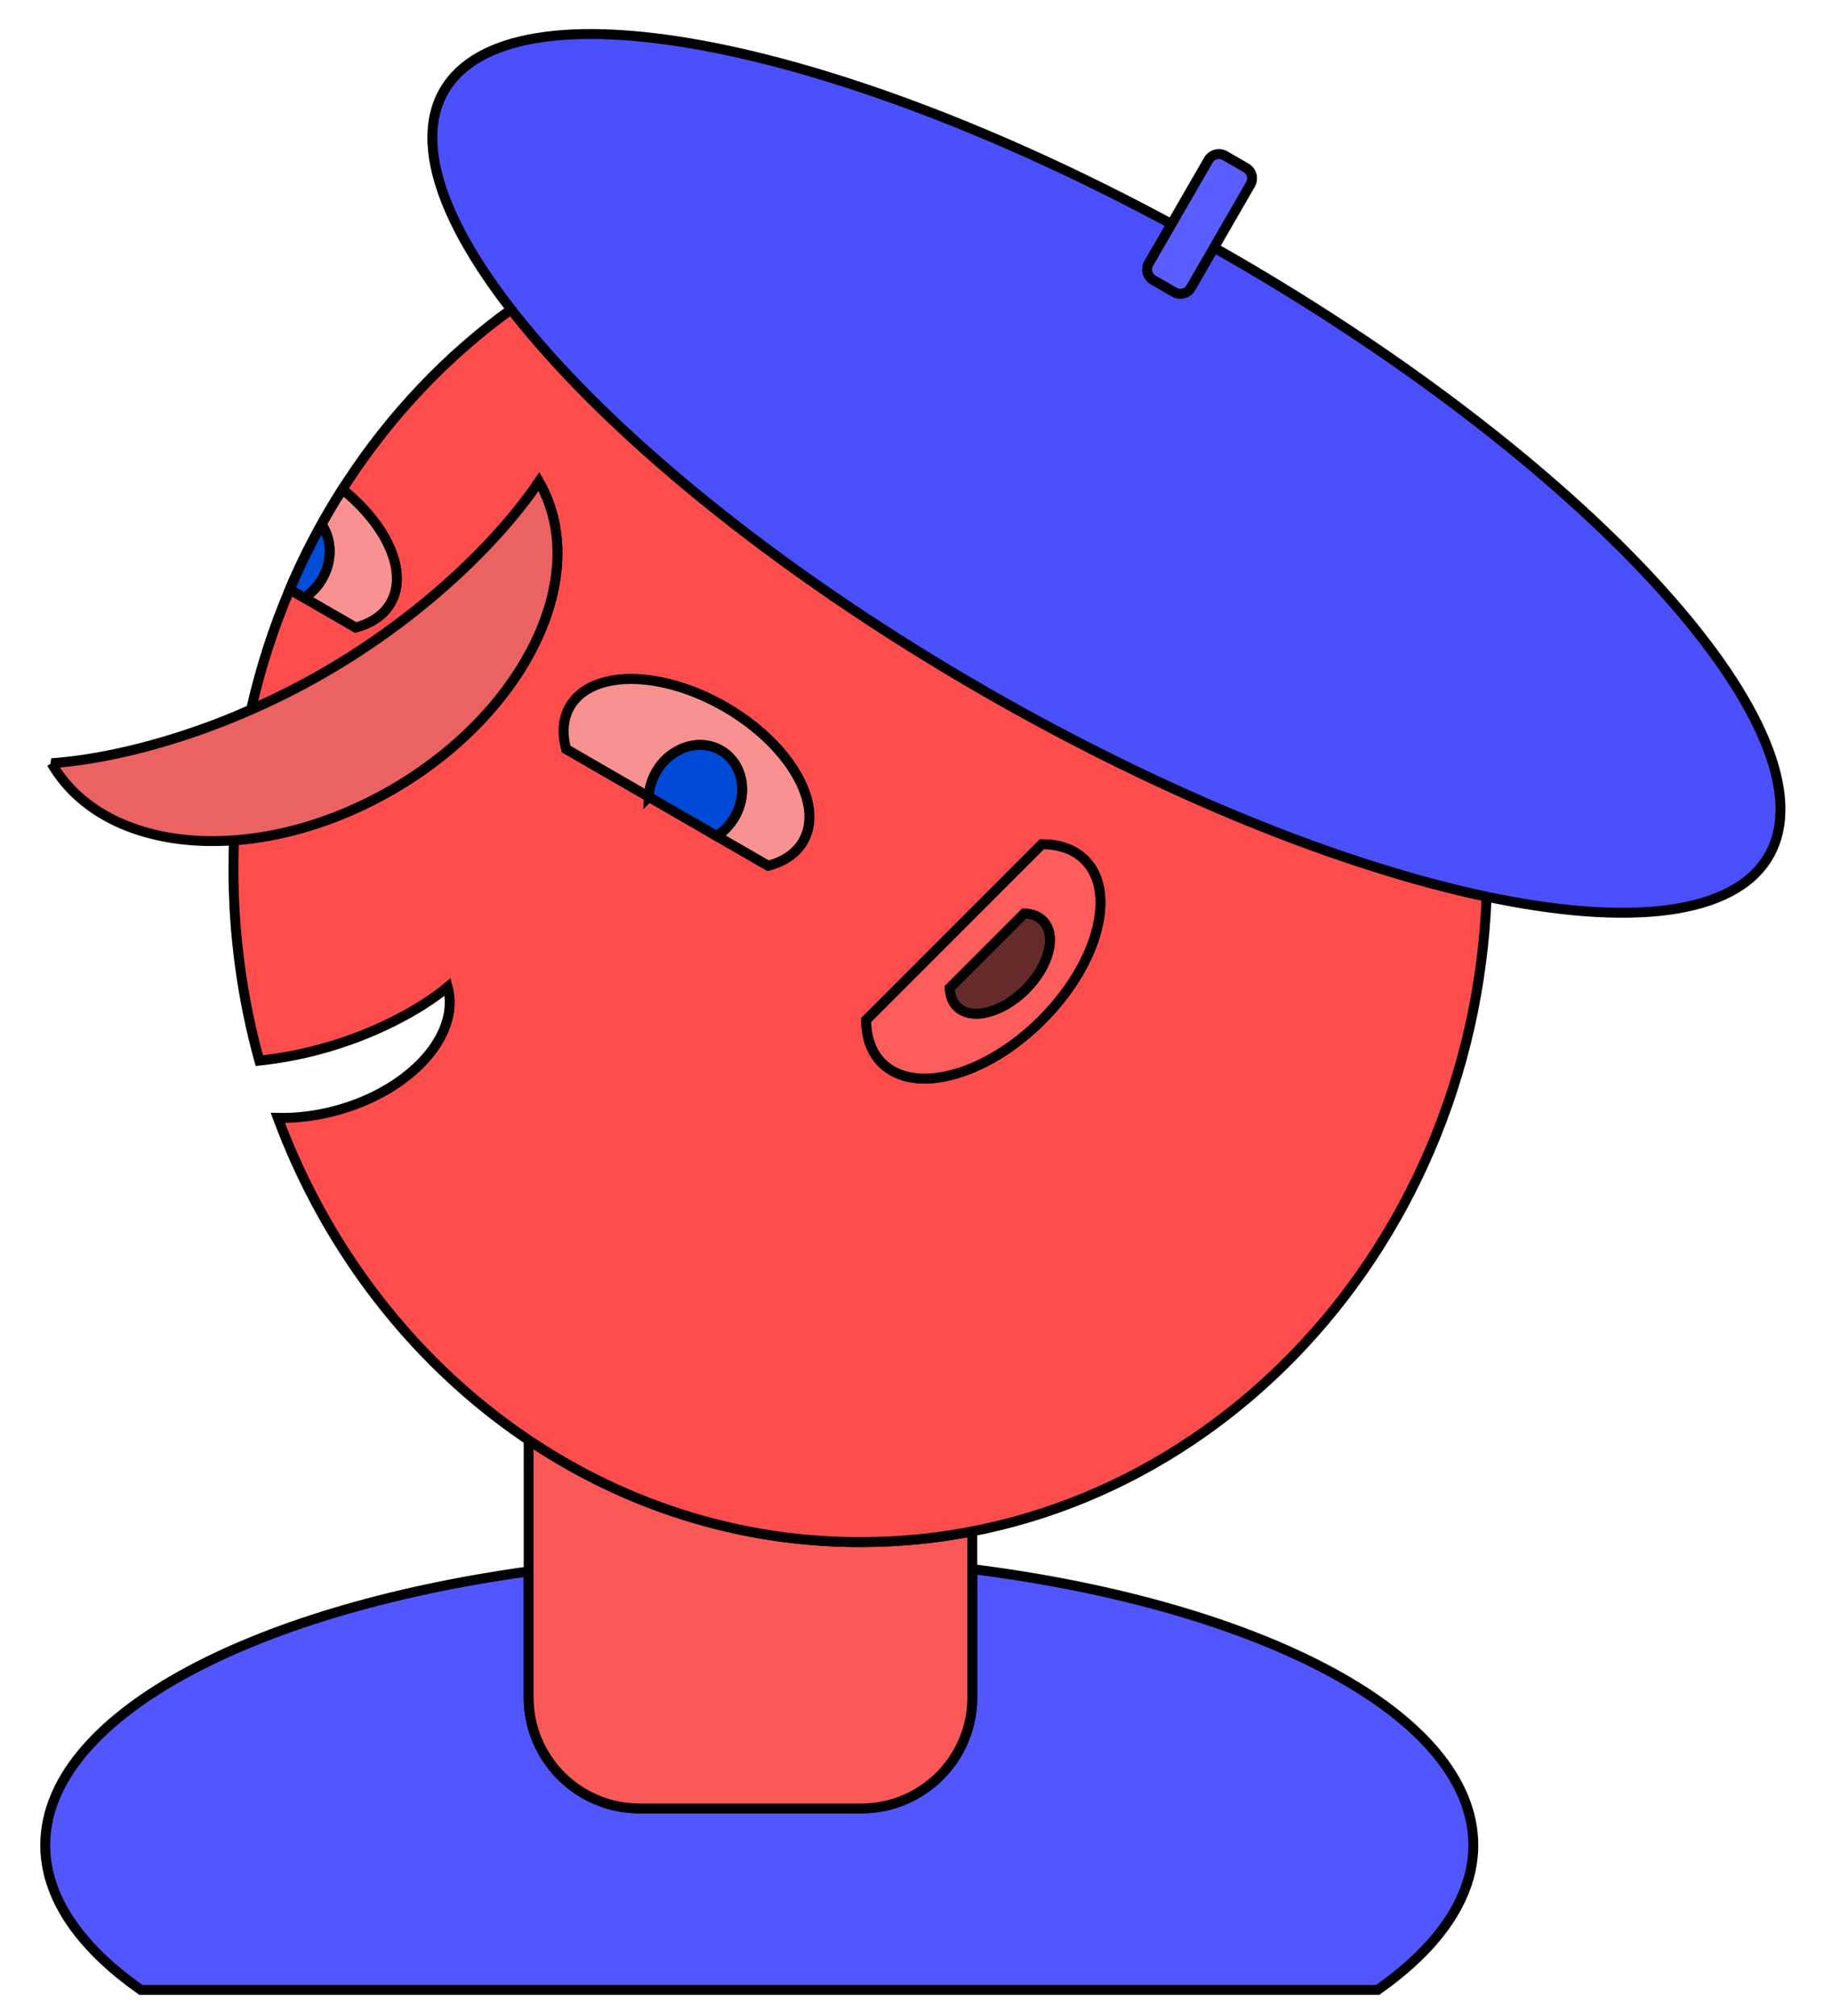
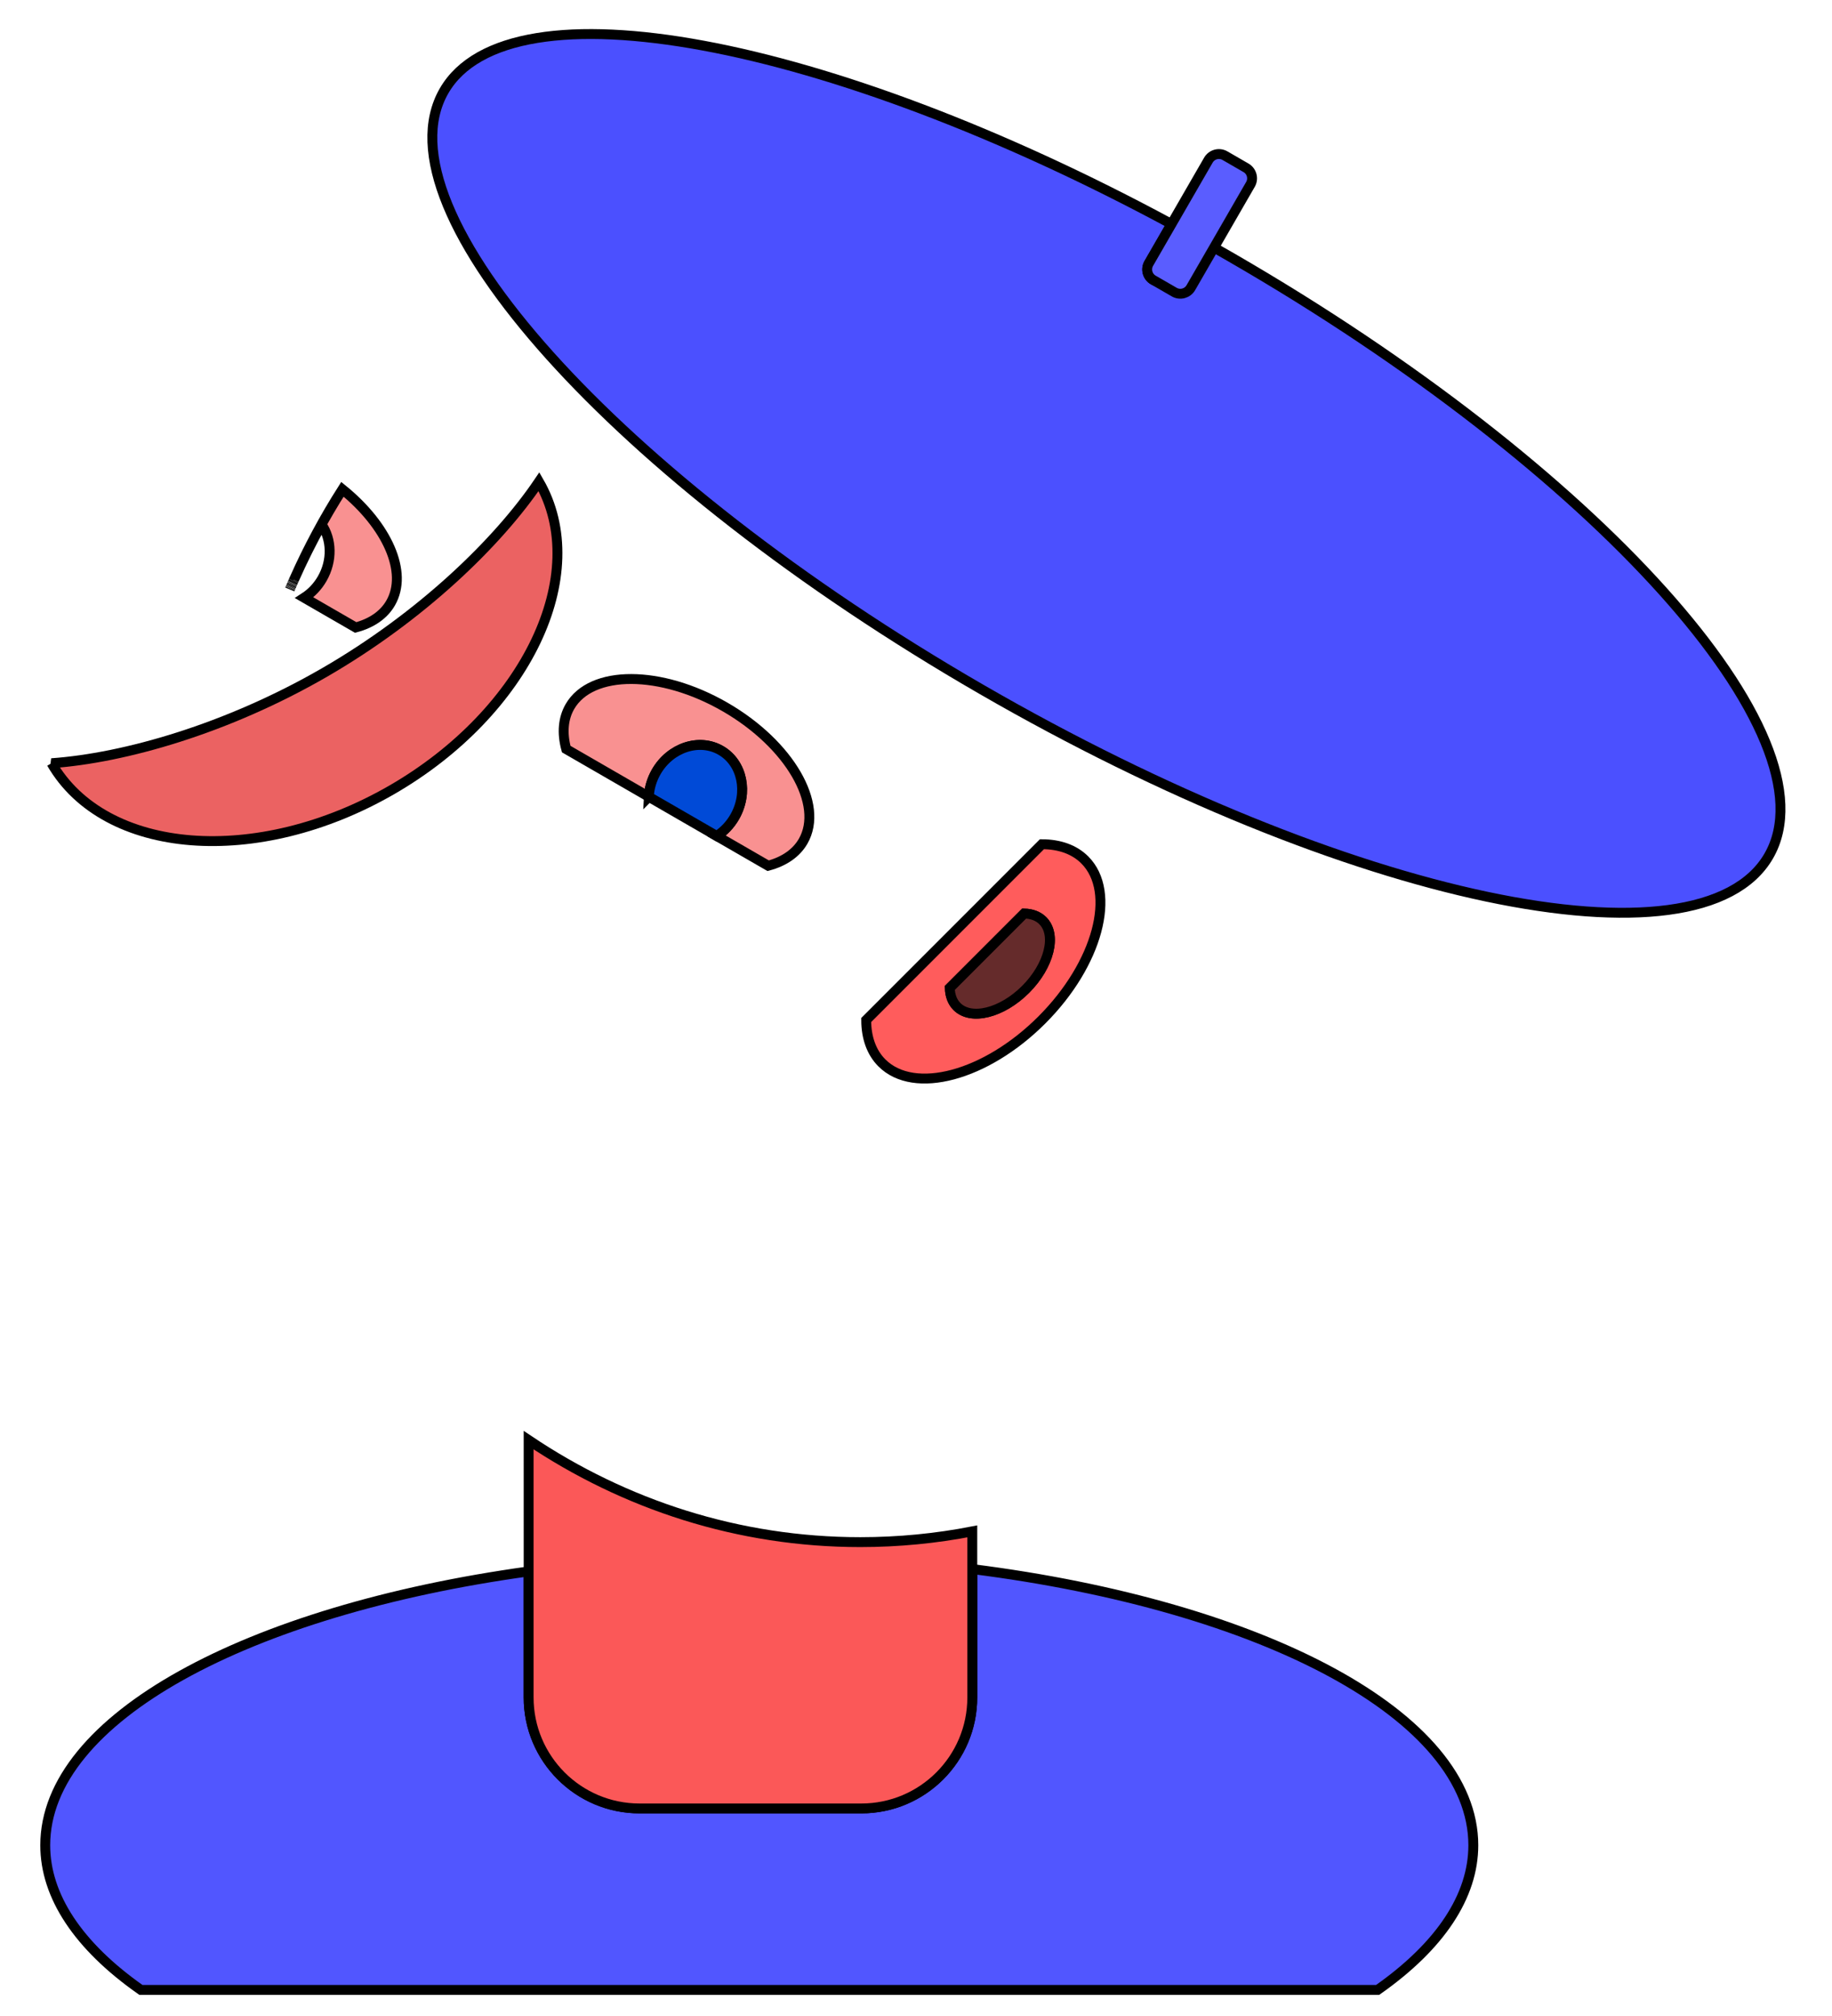
<svg xmlns="http://www.w3.org/2000/svg" version="1.1" viewBox="0 0 1e3 1100">
  <g stroke="#000" stroke-width="5.4">
    <path d="m530.72 856.14c158.4 20.051 273.49 79.974 273.49 150.7 0 27.709-18.009 54.929-52.218 78.926h-675.08c-34.209-23.997-52.218-51.217-52.218-78.926 0-69.281 110.44-128.2 263.86-149.42v68.786c0 33.414 27.128 60.542 60.542 60.542h121.08c33.414 0 60.542-27.128 60.542-60.542v-70.063z" fill="#5156ff" />
    <path d="m288.55 785.78c52.524 35.269 114.58 55.66 181.04 55.66 20.863 0 41.293-2.01 61.131-5.859v90.628c0 33.414-27.128 60.542-60.542 60.542h-121.08c-33.414 0-60.542-27.128-60.542-60.542z" fill="#fb5858" />
-     <path d="m137.03 387.23c20.421-90.492 72.069-167.94 141.98-218.43 50.678 65.28 142.61 141.45 256.85 207.4 99.798 57.619 197.84 96.601 275.61 113.03-7.468 195.74-157.79 352.2-341.88 352.2-144.13 0-267.56-95.905-317.94-231.48 10.024 0.233 20.75-1.015 31.613-3.926 40.786-10.929 68.17-41.182 61.114-67.516-15.126 12.521-40.585 26.217-70.064 34.116-11.166 2.992-22.249 4.975-32.762 6.106-9.195-33.207-14.132-68.373-14.132-104.77 0-5.179 0.1-10.333 0.299-15.46 27.708-2.017 57.674-11.103 86.163-27.551 73.423-42.392 109.41-117.73 80.307-168.13-22.311 33.043-64.148 73.566-117.22 104.2-13.232 7.64-26.648 14.368-39.95 20.207zm335.79 169.33c-3e-3 9.717 2.947 17.785 8.555 23.393 17.633 17.633 56.761 7.135 87.324-23.428 30.562-30.563 41.06-69.691 23.428-87.324-5.608-5.607-13.676-8.558-23.393-8.554zm-53.506-84.187c8.791-2.326 15.368-6.926 19.069-13.336 11.637-20.156-7.435-52.985-42.563-73.266-35.128-20.282-73.095-20.384-84.732-0.228-3.701 6.41-4.396 14.406-2.015 23.182zm-232.39-205.39c24.408 19.751 35.976 45.285 26.297 62.051-3.701 6.41-10.278 11.01-19.07 13.336l-35.959-20.761c8.142-19.149 17.771-37.417 28.732-54.626z" fill="#ff4d4e" />
    <path d="m28.124 416.44c29.101 50.404 112.34 56.91 185.76 14.519 73.423-42.392 109.41-117.73 80.307-168.13-22.311 33.043-64.148 73.566-117.22 104.2s-109.08 46.609-148.85 49.41z" fill="#eb6262" />
    <path d="m354.16 434.76-45.092-26.034c-2.381-8.776-1.686-16.772 2.015-23.182 11.637-20.156 49.604-20.054 84.732 0.228 35.128 20.281 54.2 53.11 42.563 73.266-3.701 6.41-10.278 11.01-19.069 13.336l-28.101-16.224c3.984-2.565 7.361-6.132 9.793-10.345 7.647-13.245 4.271-29.532-7.534-36.347-11.805-6.816-27.598-1.597-35.245 11.648-2.432 4.213-3.833 8.922-4.062 13.654z" fill="#f99191" />
    <path d="m391.21 456.15c3.983-2.564 7.361-6.132 9.793-10.345 7.647-13.245 4.271-29.532-7.534-36.347-11.805-6.816-27.598-1.597-35.245 11.648-2.432 4.213-3.833 8.922-4.062 13.654z" fill="#004ad7" />
    <path d="m160.67 315.9c7.594-17.077 16.381-33.426 26.248-48.916 24.408 19.751 35.976 45.285 26.297 62.051-3.701 6.41-10.278 11.01-19.07 13.336l-28.101-16.224c3.984-2.565 7.362-6.132 9.794-10.345 5.735-9.934 5.27-21.578-0.311-29.667-5.364 9.638-10.323 19.571-14.857 29.765zm-2.263 5.19-0.221 0.52 0.191-0.449zm0.227-0.529-0.158 0.369 0.093-0.217zm0.242-0.563-0.167 0.389 0.052-0.122zm0.282-0.654-0.224 0.519c0.074-0.173 0.149-0.346 0.224-0.519zm0.227-0.523-0.186 0.43 0.142-0.328zm0.235-0.54-0.166 0.381 0.081-0.186zm0.275-0.629-0.209 0.478 0.044-0.1zm0.255-0.578-0.237 0.539c0.079-0.18 0.158-0.36 0.237-0.539zm0.236-0.536-0.199 0.451 0.131-0.296zm0.258-0.581-0.208 0.469 0.079-0.178z" fill="#f99191" />
-     <path d="m175.52 286.14c5.581 8.089 6.046 19.733 0.311 29.667-2.432 4.213-5.81 7.781-9.794 10.345l-7.858-4.537c5.188-12.202 10.98-24.046 17.341-35.475z" fill="#004ed8" />
-     <path d="m662.68 135.07c3.106 1.759 6.215 3.537 9.325 5.333 199.54 115.2 331.04 261.57 293.47 326.64-37.571 65.074-230.07 24.374-429.61-90.83s-331.04-261.57-293.47-326.64c35.524-61.528 209.56-28.494 397.09 72.671l-12.399 21.475c-1.829 3.167-0.742 7.223 2.425 9.052l11.478 6.627c3.167 1.828 7.223 0.741 9.052-2.426z" fill="#4b50ff" />
+     <path d="m662.68 135.07c3.106 1.759 6.215 3.537 9.325 5.333 199.54 115.2 331.04 261.57 293.47 326.64-37.571 65.074-230.07 24.374-429.61-90.83s-331.04-261.57-293.47-326.64c35.524-61.528 209.56-28.494 397.09 72.671l-12.399 21.475c-1.829 3.167-0.742 7.223 2.425 9.052c3.167 1.828 7.223 0.741 9.052-2.426z" fill="#4b50ff" />
    <path d="m682.56 100.62c1.828-3.167 0.742-7.223-2.426-9.052l-11.477-6.626c-3.167-1.829-7.223-0.742-9.052 2.425l-32.53 56.344c-1.829 3.167-0.742 7.223 2.425 9.052l11.478 6.627c3.167 1.828 7.223 0.741 9.052-2.426z" fill="#5a5dff" />
    <path d="m472.82 556.56c-3e-3 9.717 2.947 17.785 8.555 23.393 17.633 17.633 56.761 7.135 87.324-23.428 30.562-30.563 41.06-69.691 23.428-87.324-5.608-5.607-13.676-8.558-23.393-8.554zm45.649-17.517c0.081 4.193 1.422 7.7 3.89 10.167 7.758 7.759 24.555 3.559 37.485-9.371s17.13-29.727 9.371-37.485c-2.467-2.468-5.974-3.809-10.167-3.89z" fill="#ff5c5c" />
    <path d="m518.46 539.04c0.081 4.193 1.422 7.7 3.89 10.167 7.758 7.759 24.555 3.559 37.485-9.371s17.13-29.727 9.371-37.485c-2.467-2.468-5.974-3.809-10.167-3.89z" fill="#652b2b" />
  </g>
</svg>